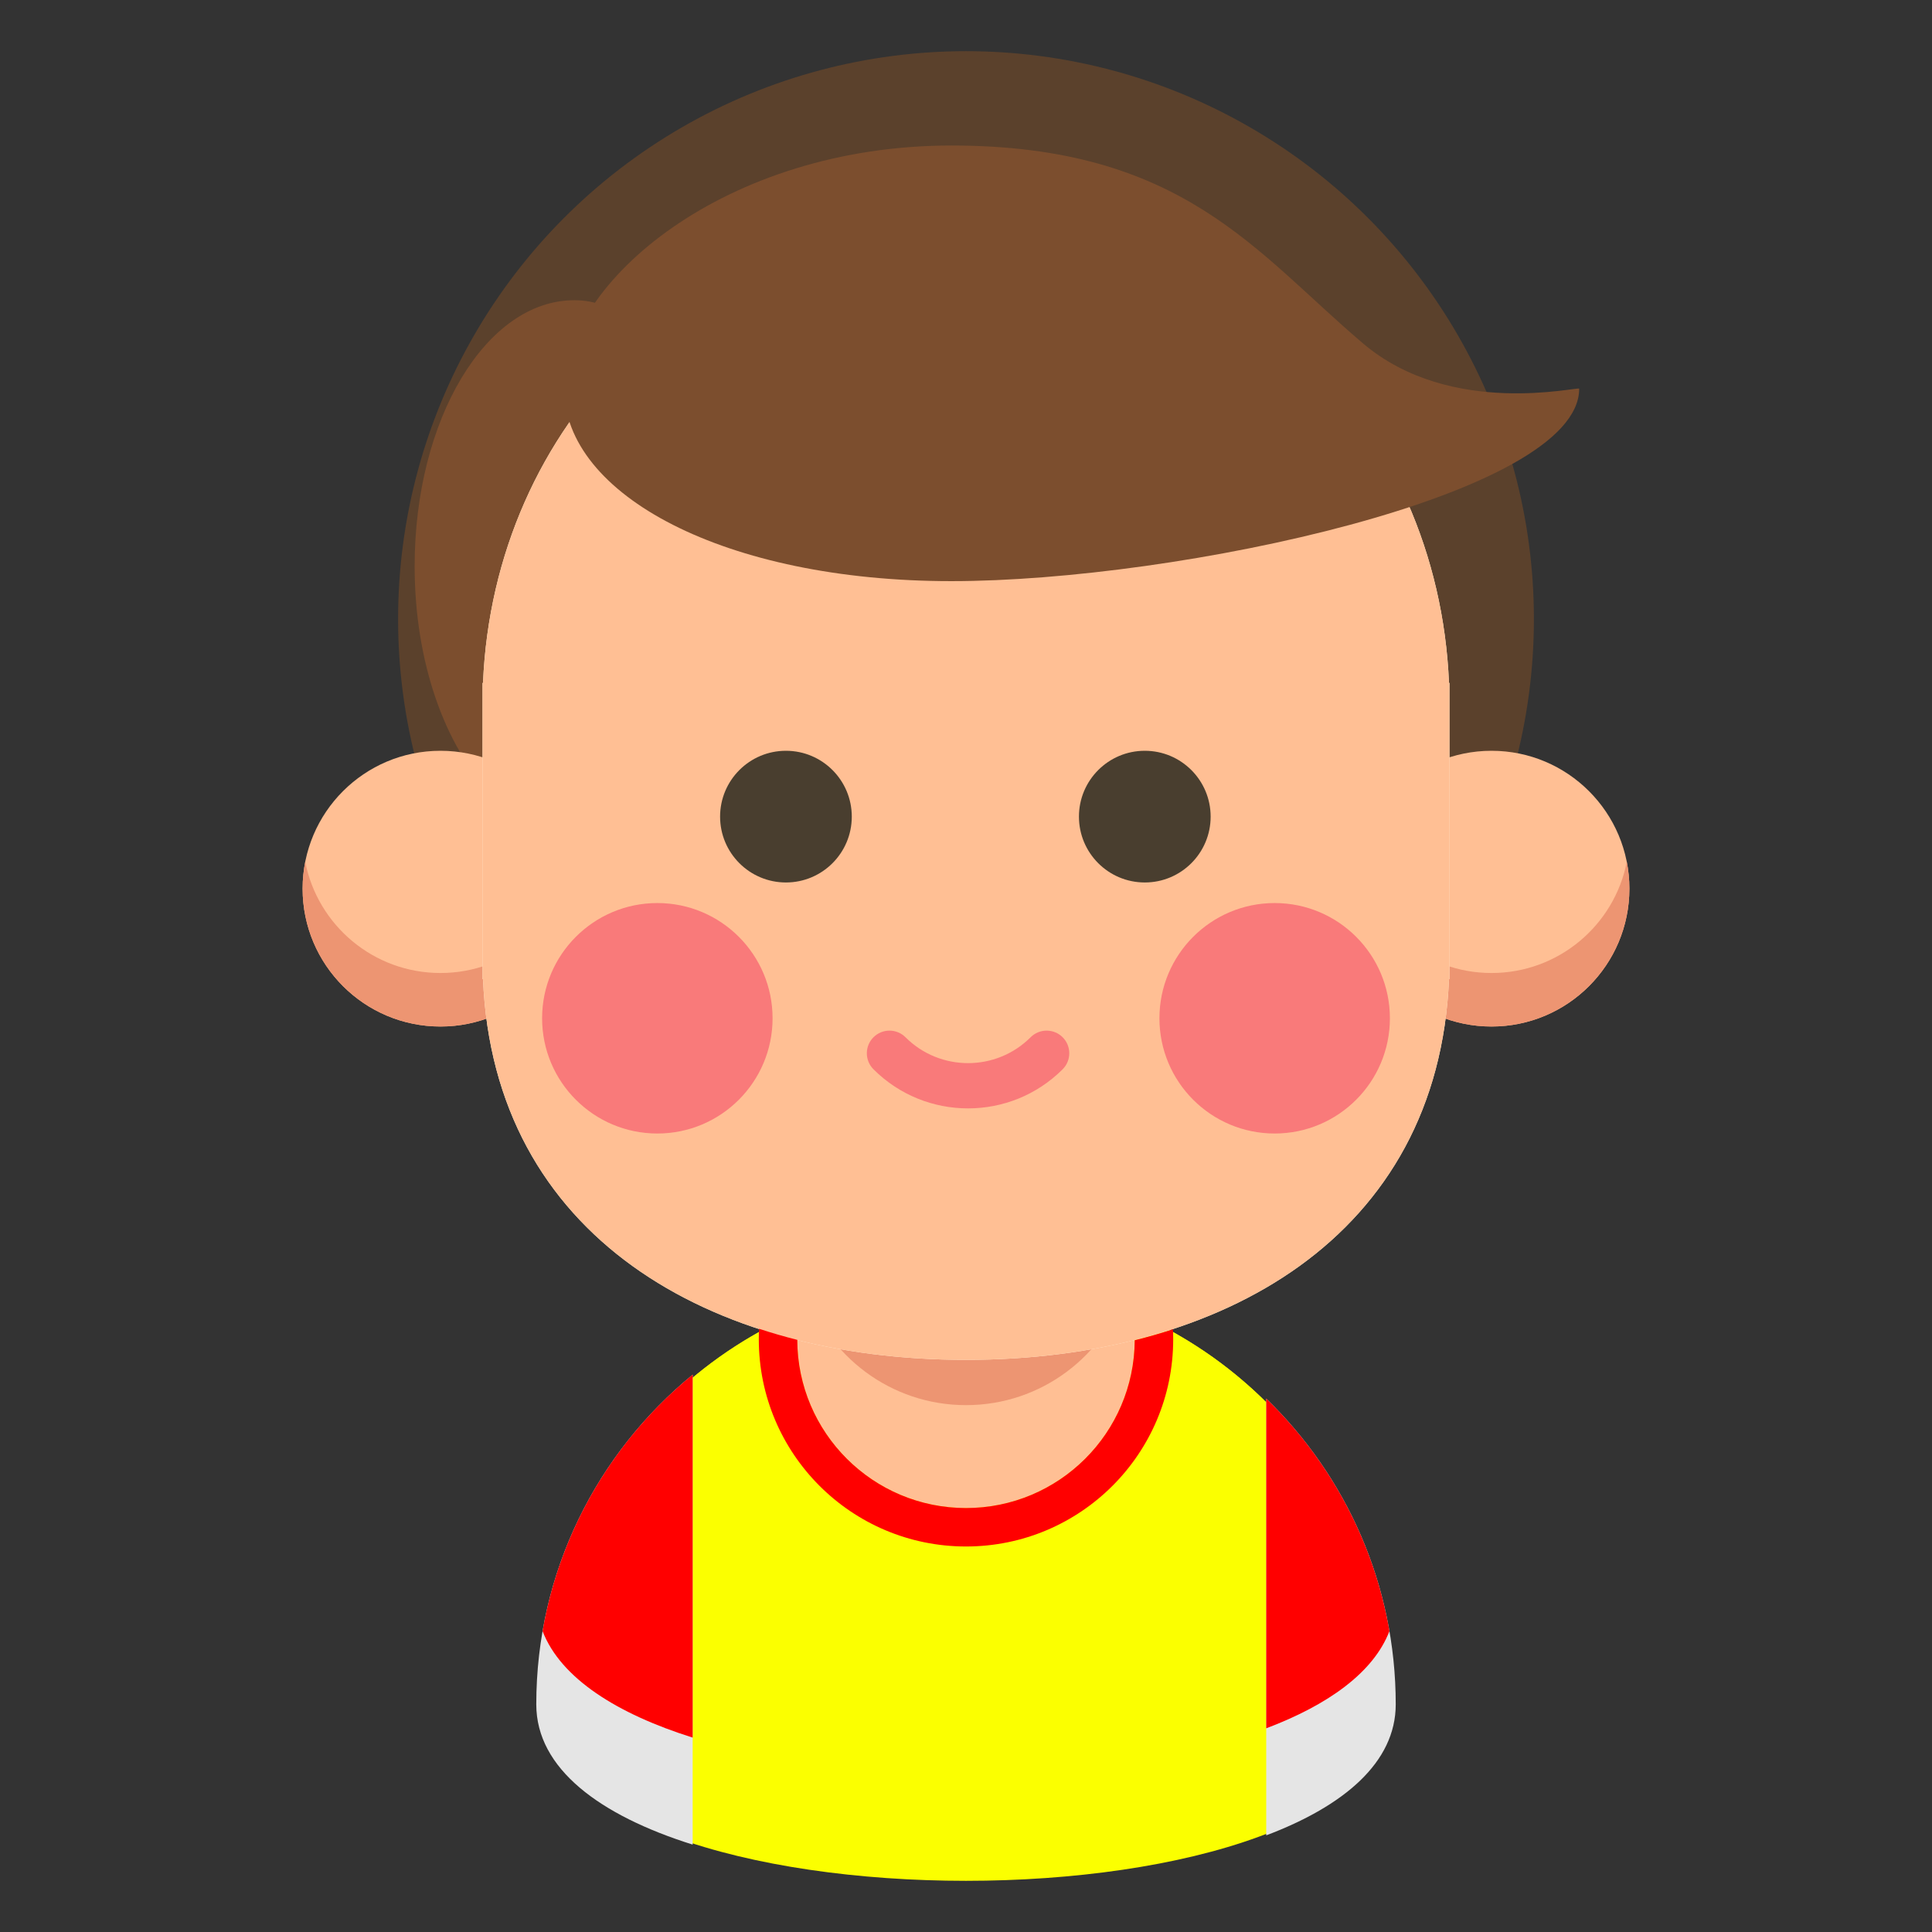
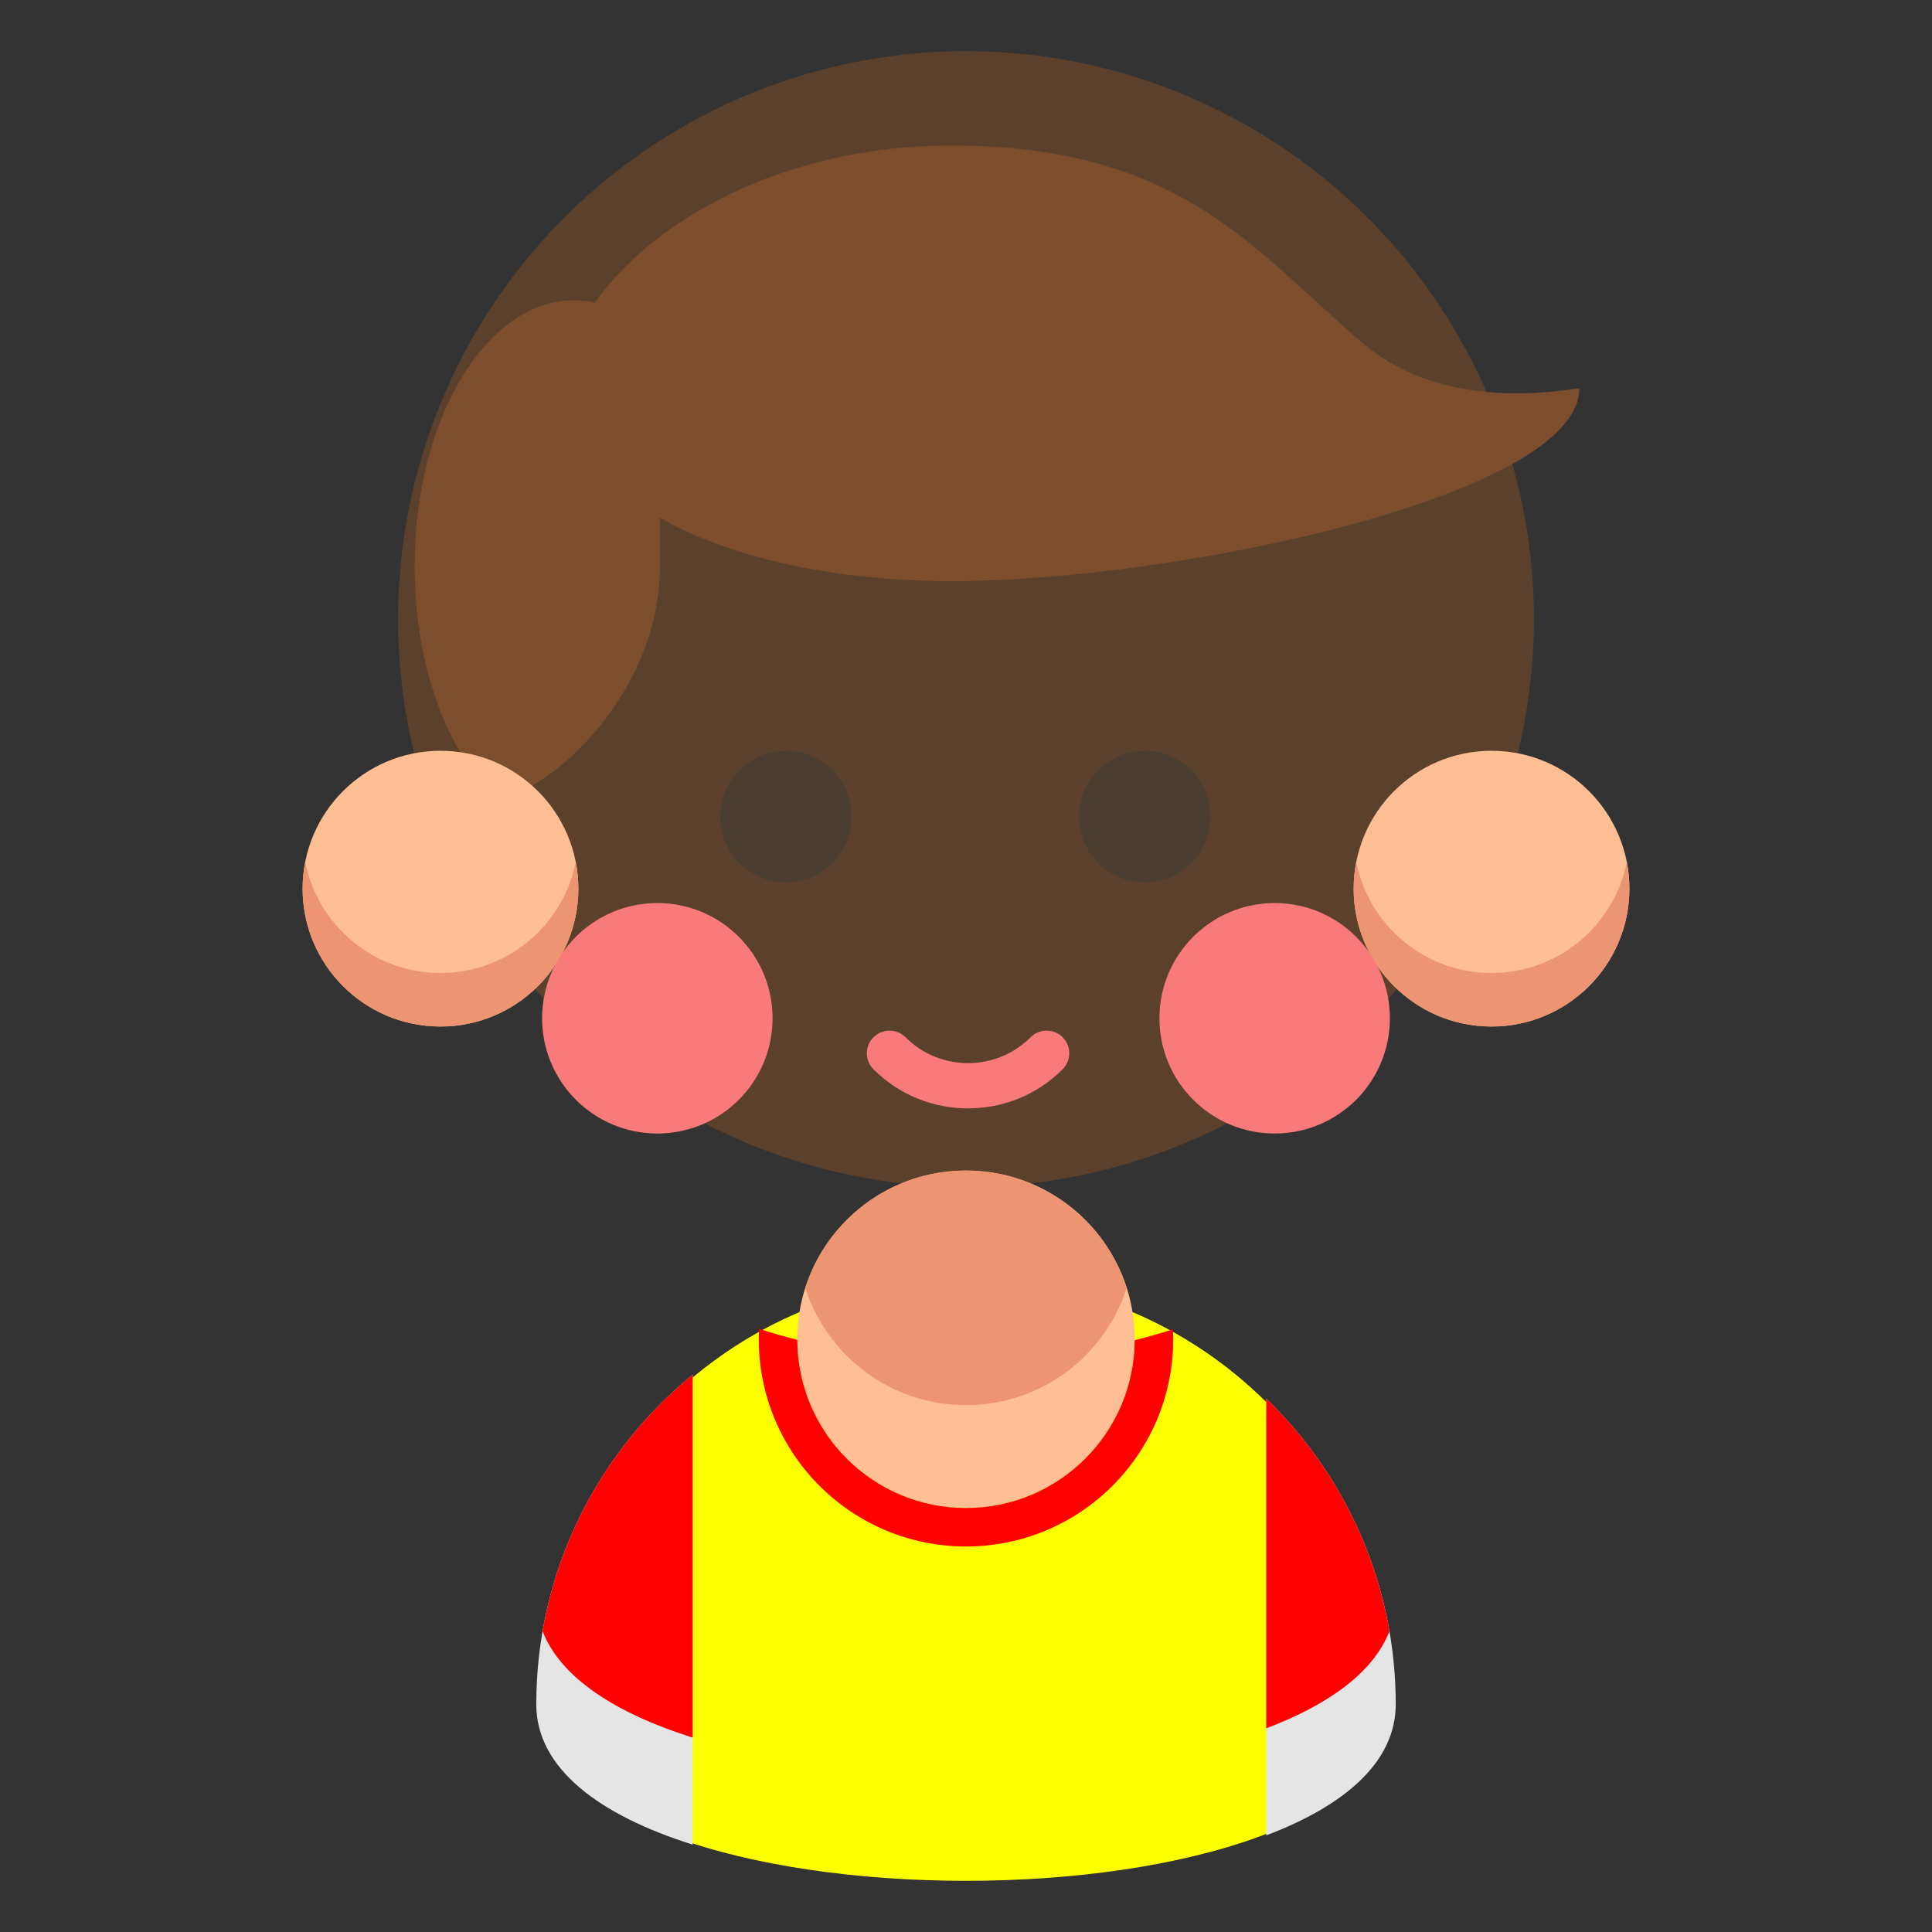
<svg xmlns="http://www.w3.org/2000/svg" width="800px" height="800px" viewBox="0 0 512 512" id="Brother" xml:space="preserve" fill="#000000">
  <rect x="0" y="0" width="512" height="512" fill="#333333" stroke="none" />
  <g id="SVGRepo_bgCarrier" stroke-width="0" />
  <g id="SVGRepo_tracerCarrier" stroke-linecap="round" stroke-linejoin="round" />
  <g id="SVGRepo_iconCarrier">
    <circle cx="256" cy="164.063" fill="#5B412C" r="150.5" />
    <path d="M368.883,451.68c0,62.344-225.764,62.344-225.764,0c0-62.342,50.539-112.881,112.881-112.881 C318.344,338.799,368.883,389.338,368.883,451.68z" fill="#fbff00" />
    <path d="M256,338.799c-55.721,0-102.008,40.376-111.212,93.467c19.419,50.416,203.007,50.416,222.425,0 C358.01,379.175,311.723,338.799,256,338.799z" fill="#fbff00" />
    <circle cx="256" cy="354.926" fill="#FFBF94" r="44.717" />
    <path d="M256,310.209c-19.94,0-36.826,13.057-42.592,31.084c5.766,18.027,22.651,31.083,42.592,31.083 c19.942,0,36.829-13.056,42.594-31.083C292.828,323.266,275.941,310.209,256,310.209z" fill="#ED9572" />
    <path d="M174.884,150.063c0,38.936-38.536,66.62-45.013,59.904c-12-12.441-19.987-34.618-19.987-59.904 c0-38.937,18.938-70.5,42.3-70.5C175.546,79.563,174.884,111.126,174.884,150.063z" fill="#7C4E2E" />
    <circle cx="116.731" cy="235.501" fill="#FFBF94" r="36.537" />
    <path d="M116.731,257.858c-17.752,0-32.542-12.662-35.843-29.447c-0.451,2.294-0.693,4.663-0.693,7.09 c0,20.178,16.358,36.536,36.537,36.536s36.537-16.358,36.537-36.536c0-2.427-0.242-4.796-0.693-7.09 C149.273,245.196,134.483,257.858,116.731,257.858z" fill="#ED9572" />
    <circle cx="395.27" cy="235.501" fill="#FFBF94" r="36.537" />
    <path d="M395.27,257.858c-17.752,0-32.541-12.662-35.844-29.447c-0.451,2.294-0.693,4.663-0.693,7.09 c0,20.178,16.359,36.536,36.537,36.536c20.18,0,36.537-16.358,36.537-36.536c0-2.427-0.242-4.796-0.693-7.09 C427.813,245.196,413.021,257.858,395.27,257.858z" fill="#ED9572" />
-     <path d="M383.998,180.969c-2.857-68.226-55.773-122.666-127.967-122.696v-0.001c-0.01,0-0.02,0-0.031,0 c-0.01,0-0.02,0-0.029,0v0.001c-72.194,0.03-125.109,54.471-127.967,122.696h-0.124v78.526h0.124 c2.857,68.224,60.13,100.864,127.967,100.884l0,0c0.01,0,0.02,0,0.029,0c0.012,0,0.021,0,0.031,0l0,0 c67.836-0.02,125.11-32.66,127.967-100.884h0.123v-78.526H383.998z" fill="#FFF2DC" />
-     <path d="M383.998,180.969c-2.857-68.226-55.773-122.666-127.967-122.696v-0.001c-0.01,0-0.02,0-0.031,0 c-0.01,0-0.02,0-0.029,0v0.001c-72.194,0.03-125.109,54.471-127.967,122.696h-0.124v78.526h0.124 c2.857,68.224,60.13,100.864,127.967,100.884l0,0c0.01,0,0.02,0,0.029,0c0.012,0,0.021,0,0.031,0l0,0 c67.836-0.02,125.11-32.66,127.967-100.884h0.123v-78.526H383.998z" fill="#FFBF94" />
    <path d="M300.711,355.178c-0.137,24.58-20.1,44.465-44.711,44.465c-24.646,0-44.632-19.941-44.712-44.569 c-3.446-0.869-6.823-1.85-10.126-2.936c-0.046,0.924-0.071,1.853-0.071,2.788c0,30.326,24.584,54.91,54.909,54.91 c30.327,0,54.911-24.584,54.911-54.91c0-0.889-0.025-1.771-0.066-2.649C307.537,353.352,304.158,354.318,300.711,355.178z" fill="#ff0000" />
    <path d="M252.135,38.563c61.365,0,80.678,28.38,109.133,52.487c23.367,19.8,57.232,11.227,57.232,11.966 c0,28.162-106.367,50.991-166.365,50.991c-59.998,0-102.635-22.829-102.635-50.991S192.137,38.563,252.135,38.563z" fill="#7C4E2E" />
    <path d="M142.119,451.68c0,17.054,16.901,29.436,41.444,37.159V364.302 C158.271,385.002,142.119,416.448,142.119,451.68z" fill="#E5E5E5" />
    <path d="M369.883,451.68c0-31.801-13.158-60.522-34.318-81.038v115.745 C356.195,478.597,369.883,467.029,369.883,451.68z" fill="#E5E5E5" />
    <path d="M143.788,432.266c4.819,12.511,19.754,21.914,39.775,28.215v-96.183 C163.025,381.108,148.514,405.005,143.788,432.266z" fill="#ff0000" />
    <path d="M368.213,432.266c-4.158-23.99-15.896-45.376-32.648-61.62v87.376 C351.967,451.824,363.984,443.242,368.213,432.266z" fill="#ff0000" />
    <circle cx="174.202" cy="269.855" fill="#F97A7A" r="30.538" />
    <circle cx="337.8" cy="269.855" fill="#F97A7A" r="30.538" />
    <circle cx="208.281" cy="216.414" fill="#493E2F" r="17.45" />
    <circle cx="303.382" cy="216.414" fill="#493E2F" r="17.45" />
    <path d="M256.545,293.734c-9.077,0-18.154-3.455-25.065-10.365c-2.343-2.344-2.343-6.143,0-8.486 c2.343-2.342,6.143-2.342,8.485,0c9.144,9.145,24.019,9.143,33.16,0c2.344-2.342,6.143-2.342,8.486,0 c2.344,2.344,2.344,6.143,0,8.486C274.701,290.279,265.623,293.734,256.545,293.734z" fill="#F97A7A" />
  </g>
</svg>